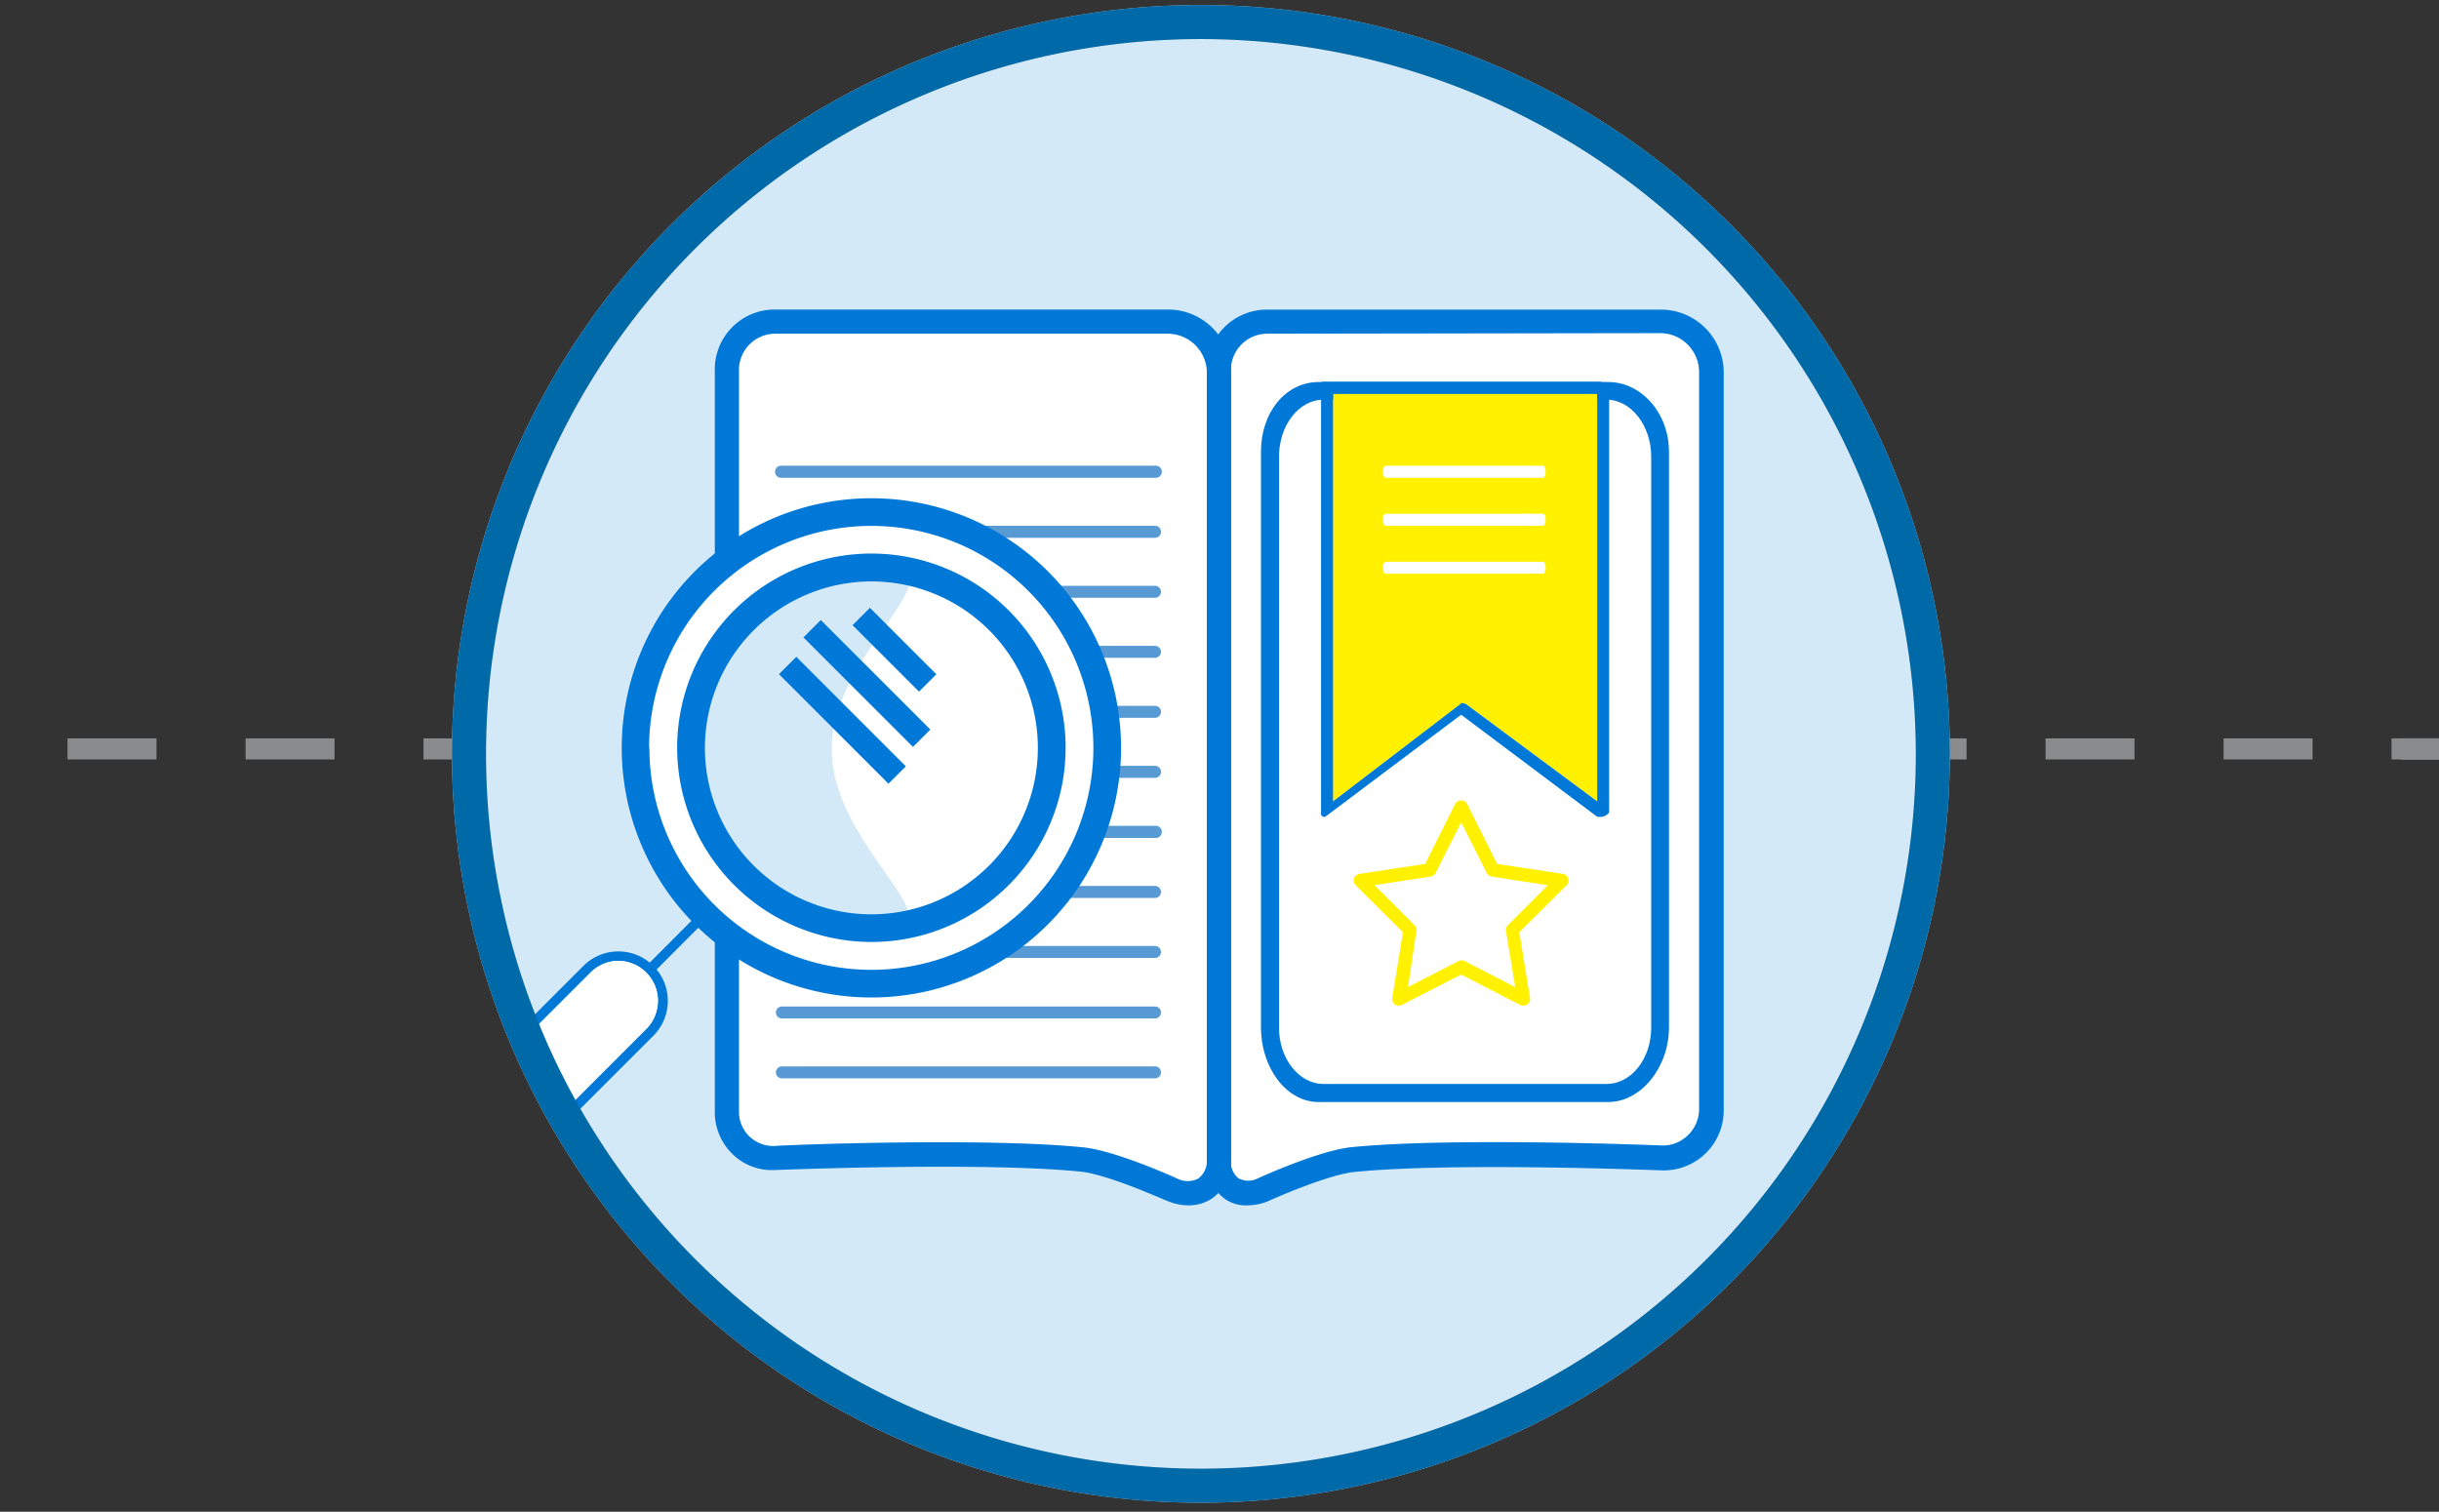
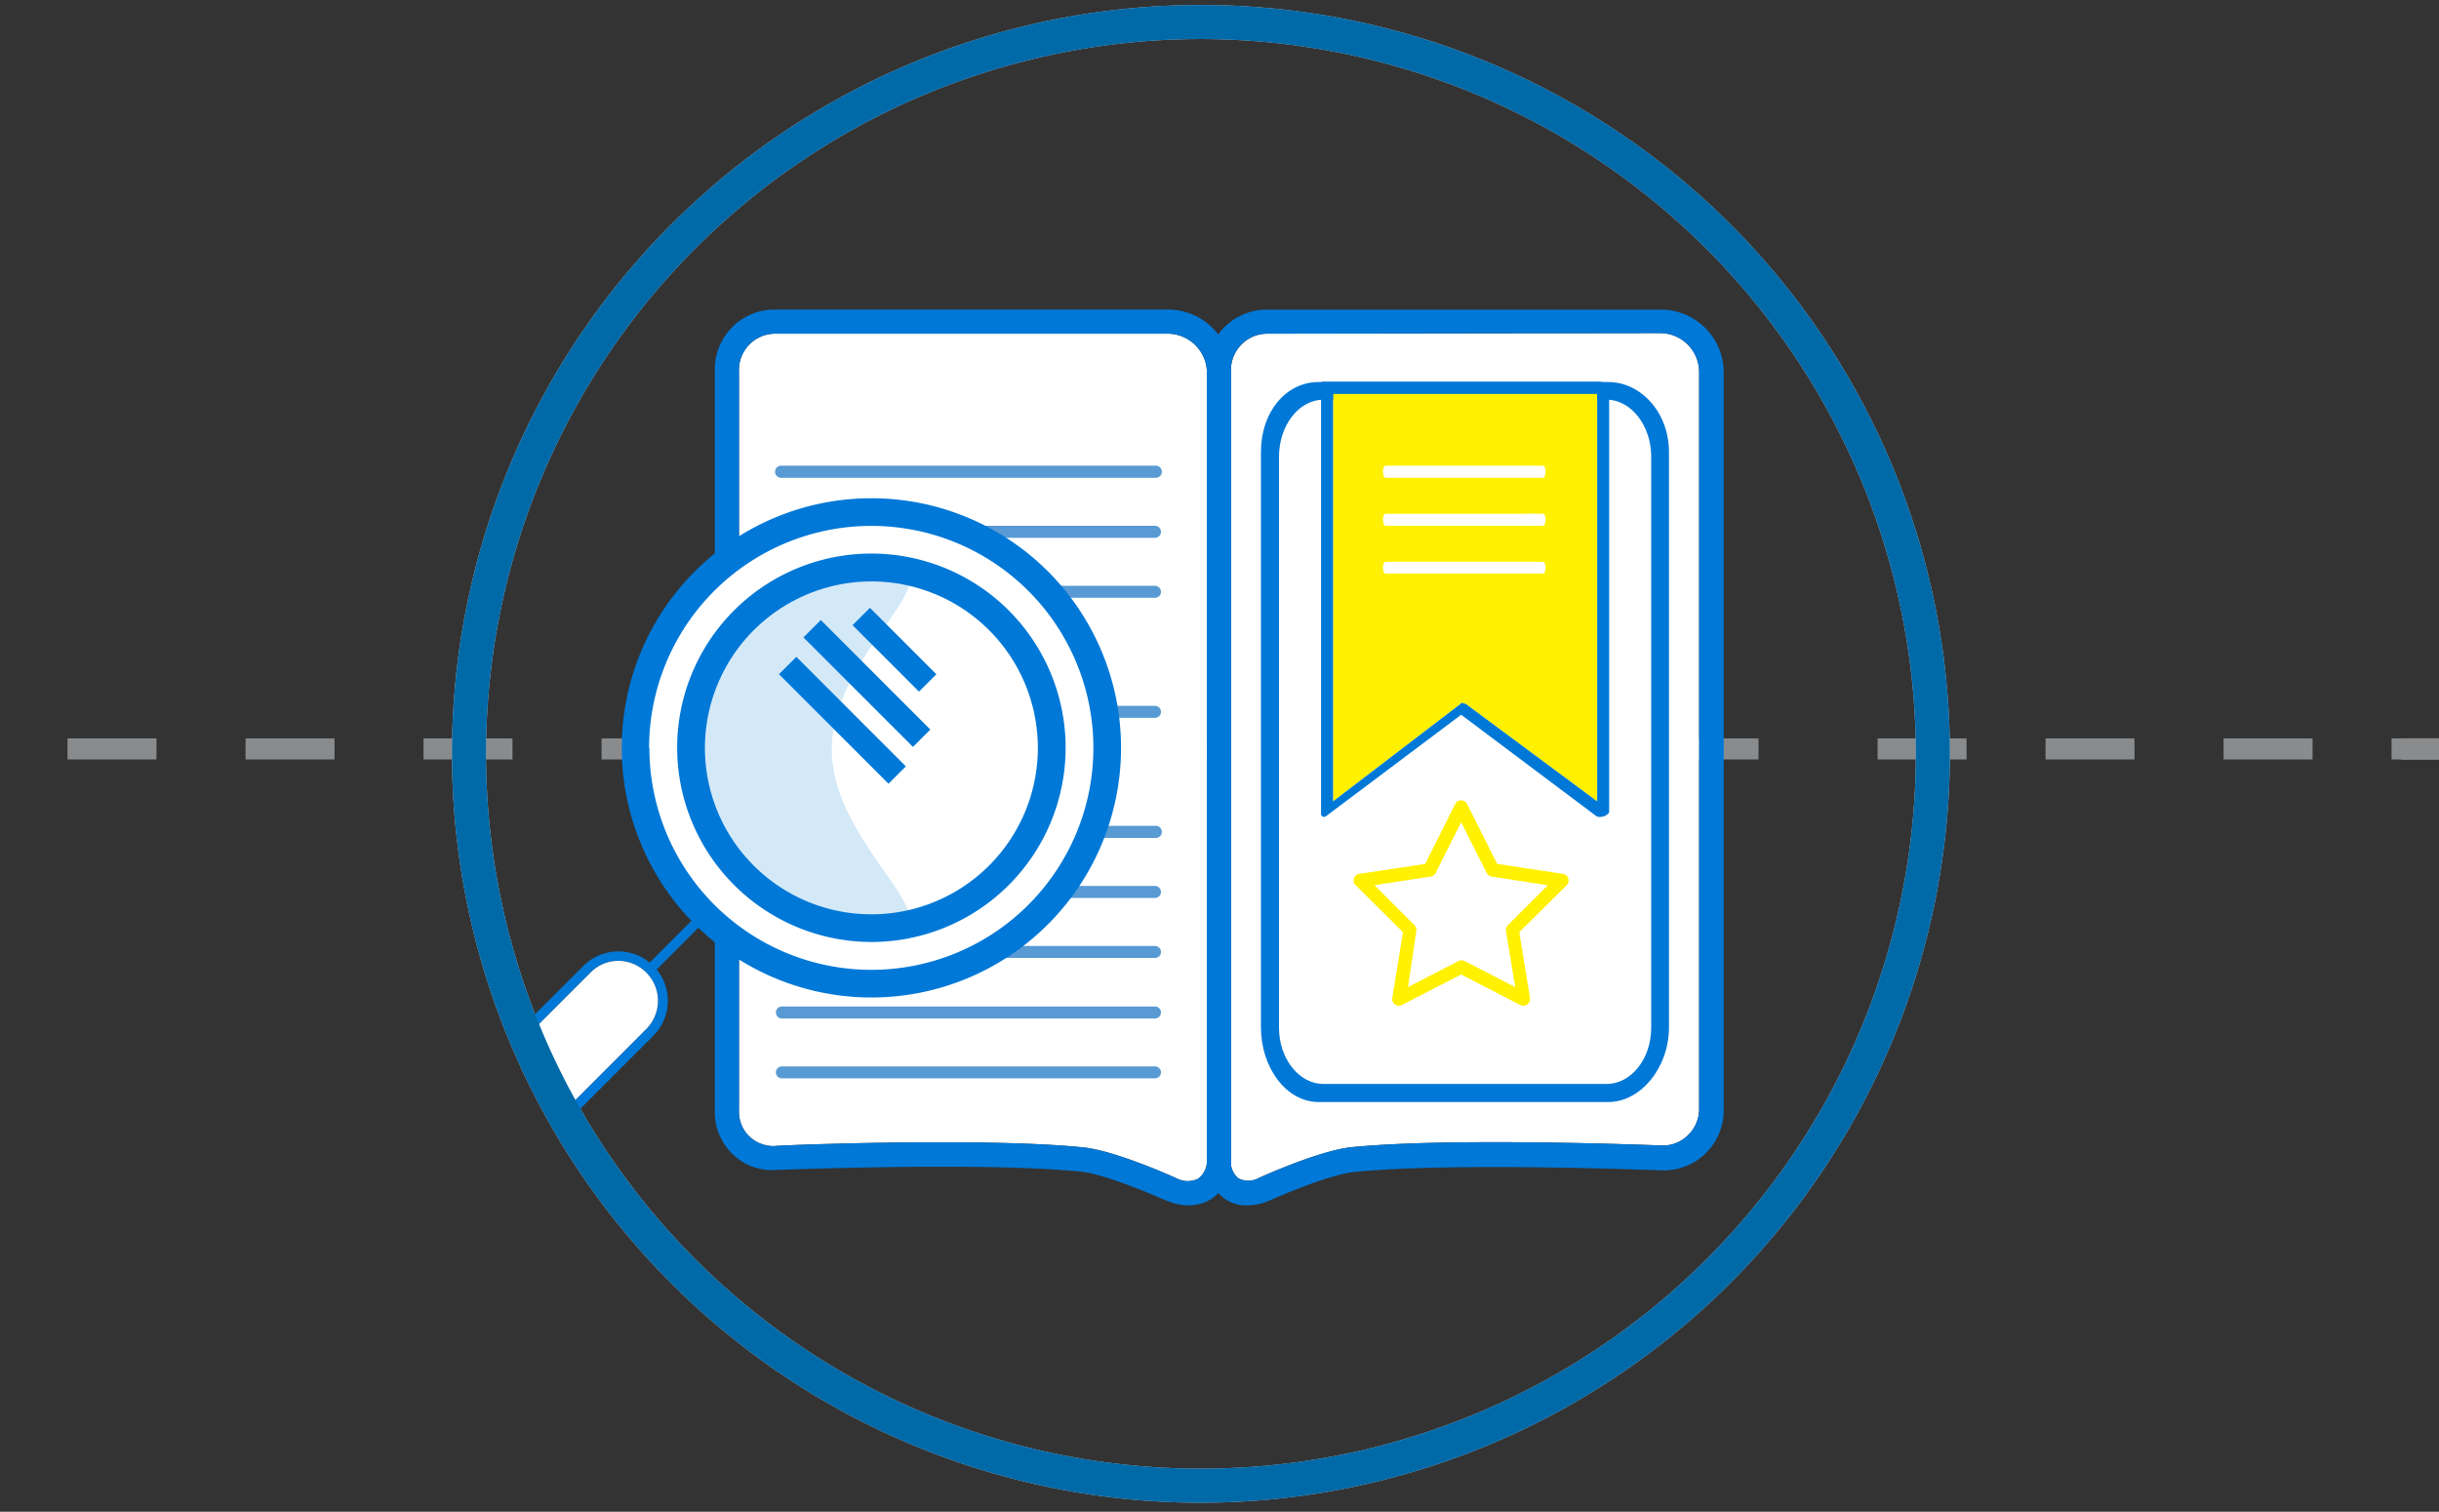
<svg xmlns="http://www.w3.org/2000/svg" id="Layer_1" data-name="Layer 1" viewBox="0 0 244.24 151.4">
  <rect x="0" y="0" width="244.24" height="151.4" fill="#333333" stroke="none" />
  <defs>
    <style>.cls-1{fill:none;}.cls-11,.cls-2,.cls-5{fill:#d4e9f8;}.cls-2{clip-rule:evenodd;}.cls-3{fill:#898b8d;}.cls-4{clip-path:url(#clip-path);}.cls-6{fill:#ccc;}.cls-7{fill:#fff;}.cls-8{fill:#0078d7;}.cls-9{fill:#fff100;}.cls-10{fill:#589ad3;}.cls-11{fill-rule:evenodd;}.cls-12{clip-path:url(#clip-path-3);}.cls-13{fill:#0069a8;}</style>
    <clipPath id="clip-path">
      <circle class="cls-1" cx="120.26" cy="75.5" r="73.3" />
    </clipPath>
    <clipPath id="clip-path-3">
      <path class="cls-2" d="M87.4,93.65a18.6,18.6,0,1,1,0-37.19c10.27,0-4.13,8.32-4.13,18.59S97.67,93.65,87.4,93.65Z" />
    </clipPath>
  </defs>
  <title>2</title>
  <rect class="cls-3" x="240.59" y="73.95" width="8.91" height="2.11" />
  <rect class="cls-3" x="240.41" y="73.95" width="8.91" height="2.11" />
  <rect class="cls-3" x="239.49" y="73.95" width="6.27" height="2.11" />
  <rect class="cls-3" x="222.67" y="73.95" width="8.91" height="2.11" />
  <rect class="cls-3" x="204.84" y="73.95" width="8.91" height="2.11" />
  <rect class="cls-3" x="188.02" y="73.95" width="8.91" height="2.11" />
  <rect class="cls-3" x="167.19" y="73.95" width="8.91" height="2.11" />
  <rect class="cls-3" x="149.37" y="73.95" width="8.91" height="2.11" />
  <rect class="cls-3" x="131.54" y="73.95" width="8.91" height="2.11" />
  <rect class="cls-3" x="113.71" y="73.95" width="8.91" height="2.11" />
  <rect class="cls-3" x="95.89" y="73.95" width="8.91" height="2.11" />
-   <rect class="cls-3" x="78.06" y="73.95" width="8.91" height="2.11" />
  <rect class="cls-3" x="60.24" y="73.95" width="8.91" height="2.11" />
  <rect class="cls-3" x="42.41" y="73.95" width="8.91" height="2.11" />
  <rect class="cls-3" x="24.59" y="73.95" width="8.91" height="2.11" />
  <rect class="cls-3" x="6.76" y="73.95" width="8.91" height="2.11" />
-   <circle class="cls-5" cx="120.26" cy="75.5" r="73.3" />
  <path class="cls-6" d="M120.26,150.5a75,75,0,1,1,75-75A75.09,75.09,0,0,1,120.26,150.5Zm0-146.59A71.59,71.59,0,1,0,191.85,75.5,71.67,71.67,0,0,0,120.26,3.91Z" />
  <path class="cls-7" d="M166,45.26c0-3.09-2.33-5.83-4.88-5.83h-29c-2.55,0-4.57,2.74-4.57,5.83V102.9c0,3.1,2,5.66,4.57,5.66h29c2.55,0,4.88-2.56,4.88-5.66Z" />
  <path class="cls-7" d="M126.81,33.42a3.65,3.65,0,0,0-3.54,3.79v78.92A2.15,2.15,0,0,0,124,118a2.12,2.12,0,0,0,2,0c.21-.1,6.14-2.79,9.36-3.11,10.08-1,30.16-.2,31-.17a3.55,3.55,0,0,0,2.64-1,3.62,3.62,0,0,0,1.15-2.57v-74a3.92,3.92,0,0,0-3.85-3.79Z" />
  <path class="cls-7" d="M94.15,114.4c5.14,0,10.46.12,14.31.51,3.22.32,9.16,3,9.42,3.13a2.35,2.35,0,0,0,2.11,0,2.22,2.22,0,0,0,.87-1.89V37.21A3.94,3.94,0,0,0,117,33.42H77.49A3.64,3.64,0,0,0,74,37.21v74a3.47,3.47,0,0,0,1,2.57,3.54,3.54,0,0,0,2.53,1C78,114.72,85.84,114.4,94.15,114.4Z" />
  <path class="cls-8" d="M119,120.72a5.52,5.52,0,0,1-2.09-.44c-.1,0-5.87-2.65-8.69-2.94-9.9-1-30.46-.16-30.67-.16a5.63,5.63,0,0,1-4.26-1.66,5.87,5.87,0,0,1-1.71-4.33v-74A6,6,0,0,1,77.49,31H117a6.32,6.32,0,0,1,6.28,6.2v78.92a4.59,4.59,0,0,1-1.94,3.93A4.28,4.28,0,0,1,119,120.72ZM94.15,114.4c5.14,0,10.46.12,14.31.51,3.22.32,9.16,3,9.42,3.13a2.35,2.35,0,0,0,2.11,0,2.22,2.22,0,0,0,.87-1.89V37.21A3.94,3.94,0,0,0,117,33.42H77.49A3.64,3.64,0,0,0,74,37.21v74a3.47,3.47,0,0,0,1,2.57,3.54,3.54,0,0,0,2.53,1C78,114.72,85.84,114.4,94.15,114.4Z" />
  <path class="cls-8" d="M124.8,120.72a3.68,3.68,0,0,1-2.16-.66,4.45,4.45,0,0,1-1.78-3.93V37.21a6,6,0,0,1,6-6.2h39.5a6.29,6.29,0,0,1,6.25,6.2v74a6,6,0,0,1-6.26,6c-.22,0-20.8-.83-30.7.16-2.82.29-8.6,2.9-8.66,2.93A5.67,5.67,0,0,1,124.8,120.72Zm2-87.3a3.65,3.65,0,0,0-3.54,3.79v78.92A2.15,2.15,0,0,0,124,118a2.12,2.12,0,0,0,2,0c.21-.1,6.14-2.79,9.36-3.11,10.08-1,30.16-.2,31-.17a3.55,3.55,0,0,0,2.64-1,3.62,3.62,0,0,0,1.15-2.57v-74a3.92,3.92,0,0,0-3.85-3.79Z" />
  <path class="cls-8" d="M126.27,102.9V45.26c0-4,2.5-7,5.78-7h29c3.27,0,6.08,3.06,6.08,7V102.9c0,4-2.81,7.47-6.08,7.47h-29C128.77,110.37,126.27,106.87,126.27,102.9Zm39.08-57.18c0-3.07-2-5.69-4.47-5.69H132.53c-2.49,0-4.45,2.62-4.45,5.69v57.22c0,3.08,2,5.62,4.45,5.62h28.35c2.48,0,4.47-2.54,4.47-5.62Z" />
  <path class="cls-9" d="M146.32,70.41a1.17,1.17,0,0,1,.49.11l13.13,9.74V39.43H133.49V80.26l12.74-9.74C146.32,70.45,146.21,70.41,146.32,70.41Z" />
  <path class="cls-8" d="M160.14,81.82a.54.54,0,0,1-.32-.11l-13.5-10.13L132.83,81.71c-.16.12-.22.14-.4.05s-.14-.26-.14-.46V38.77c0-.29-.08-.54.21-.54h27.64c.29,0,1,.25,1,.54V81.3c0,.2-.35.38-.53.46A1.84,1.84,0,0,1,160.14,81.82ZM146.32,70.41a1.17,1.17,0,0,1,.49.11l13.13,9.74V39.43H133.49V80.26l12.74-9.74C146.32,70.45,146.21,70.41,146.32,70.41Z" />
  <path class="cls-8" d="M152.56,100.3a.23.23,0,0,1-.11,0l-6.13-3.15-6.12,3.15a.25.25,0,0,1-.36-.26l1.11-6.8-4.89-4.85a.24.24,0,0,1-.06-.25.24.24,0,0,1,.19-.17l6.81-1,3.1-6.15a.26.26,0,0,1,.44,0l3.11,6.15,6.8,1a.25.25,0,0,1,.2.17.24.24,0,0,1-.06.25l-4.89,4.85,1.1,6.8a.24.24,0,0,1-.09.24A.3.3,0,0,1,152.56,100.3Zm-6.24-3.7.11,0,5.81,3-1.05-6.44a.29.29,0,0,1,.07-.22l4.64-4.6-6.45-1a.26.26,0,0,1-.19-.13l-2.94-5.84-2.94,5.84a.23.23,0,0,1-.18.13l-6.45,1,4.63,4.6a.26.26,0,0,1,.07.22l-1,6.44,5.81-3Z" />
  <path class="cls-9" d="M140.08,100.72a.71.71,0,0,1-.39-.12.66.66,0,0,1-.27-.65l1.07-6.59-4.73-4.7a.64.64,0,0,1-.17-.68.67.67,0,0,1,.54-.46l6.59-1,3-6a.67.67,0,0,1,.6-.36.66.66,0,0,1,.6.36l3,6,6.59,1a.67.67,0,0,1,.37,1.14l-4.74,4.7,1.07,6.58a.67.67,0,0,1-.26.65.7.7,0,0,1-.71.06l-5.93-3.05-5.93,3.05A.67.67,0,0,1,140.08,100.72Zm-2.44-12.07,4,4a.64.64,0,0,1,.19.59L141,98.85l5.06-2.6a.69.69,0,0,1,.61,0l5.06,2.61-.92-5.62a.69.69,0,0,1,.19-.58l4-4-5.62-.87a.69.69,0,0,1-.5-.36l-2.56-5.08-2.56,5.08a.67.67,0,0,1-.5.36Z" />
  <path class="cls-10" d="M115.66,47.85H78.3a.61.61,0,1,1,0-1.21h37.36a.61.61,0,1,1,0,1.21Z" />
  <path class="cls-10" d="M115.66,53.86H78.3a.6.6,0,1,1,0-1.2h37.36a.6.6,0,1,1,0,1.2Z" />
  <path class="cls-10" d="M115.66,59.87H78.3a.6.6,0,1,1,0-1.2h37.36a.6.6,0,1,1,0,1.2Z" />
-   <path class="cls-10" d="M115.66,65.88H78.3a.6.6,0,1,1,0-1.2h37.36a.6.6,0,1,1,0,1.2Z" />
  <path class="cls-10" d="M115.66,71.89H78.3a.6.6,0,1,1,0-1.2h37.36a.6.6,0,1,1,0,1.2Z" />
-   <path class="cls-10" d="M115.66,77.9H78.3a.6.6,0,1,1,0-1.2h37.36a.6.6,0,1,1,0,1.2Z" />
  <path class="cls-10" d="M115.66,83.92H78.3a.61.61,0,1,1,0-1.21h37.36a.61.61,0,1,1,0,1.21Z" />
  <path class="cls-10" d="M115.66,89.93H78.3a.6.6,0,1,1,0-1.2h37.36a.6.6,0,1,1,0,1.2Z" />
  <path class="cls-10" d="M115.66,95.94H78.3a.6.6,0,1,1,0-1.2h37.36a.6.6,0,1,1,0,1.2Z" />
  <path class="cls-10" d="M115.66,102H78.3a.6.6,0,1,1,0-1.2h37.36a.6.6,0,1,1,0,1.2Z" />
  <path class="cls-10" d="M115.66,108H78.3a.6.6,0,1,1,0-1.2h37.36a.6.6,0,1,1,0,1.2Z" />
  <path class="cls-7" d="M154.5,47.85H138.77c-.15,0-.28-.23-.28-.61s.13-.6.28-.6H154.5c.15,0,.28.23.28.6S154.65,47.85,154.5,47.85Z" />
  <path class="cls-7" d="M154.5,52.66H138.77c-.15,0-.28-.23-.28-.61s.13-.6.28-.6H154.5c.15,0,.28.23.28.6S154.65,52.66,154.5,52.66Z" />
  <path class="cls-7" d="M154.5,57.46H138.77c-.15,0-.28-.22-.28-.6s.13-.6.28-.6H154.5c.15,0,.28.23.28.6S154.65,57.46,154.5,57.46Z" />
  <g class="cls-4">
    <circle class="cls-7" cx="87.26" cy="74.81" r="23.66" />
    <path class="cls-11" d="M87.4,93.65a18.6,18.6,0,1,1,0-37.19c10.27,0-4.13,8.32-4.13,18.59S97.67,93.65,87.4,93.65Z" />
    <g class="cls-12">
      <rect class="cls-5" x="60.14" y="50.25" width="36.67" height="49.3" />
    </g>
    <path class="cls-8" d="M47.94,114.22a5,5,0,0,1,0-7L58.46,96.7a4.95,4.95,0,0,1,7,7L54.94,114.22a4.95,4.95,0,0,1-7,0ZM59.15,97.39,48.63,107.91a4,4,0,1,0,5.62,5.62h0L64.77,103A4,4,0,0,0,62,96.23,3.93,3.93,0,0,0,59.15,97.39Z" />
    <path class="cls-8" d="M65.12,97.53a.49.49,0,0,0,.34-.14l5.47-5.48a.47.47,0,0,0,0-.69.49.49,0,0,0-.69,0L64.77,96.7a.49.49,0,0,0,0,.69A.52.52,0,0,0,65.12,97.53Z" />
    <path class="cls-8" d="M62.26,74.9a25,25,0,1,1,25,25A25,25,0,0,1,62.26,74.9Zm2.77,0A22.23,22.23,0,1,0,87.26,52.67,22.25,22.25,0,0,0,65,74.9Z" />
    <path class="cls-8" d="M67.81,74.9A19.45,19.45,0,1,1,87.26,94.34,19.48,19.48,0,0,1,67.81,74.9Zm2.78,0A16.67,16.67,0,1,0,87.26,58.23,16.69,16.69,0,0,0,70.59,74.9Z" />
    <rect class="cls-8" x="88.34" y="60.37" width="2.46" height="9.41" transform="translate(-19.78 82.39) rotate(-45)" />
    <rect class="cls-8" x="85.58" y="60.7" width="2.46" height="15.51" transform="translate(-22.98 81.43) rotate(-45)" />
    <rect class="cls-8" x="83.13" y="64.38" width="2.46" height="15.51" transform="translate(-26.3 80.78) rotate(-45)" />
    <path class="cls-7" d="M62,96.23A4,4,0,0,1,64.77,103L54.25,113.53h0a4,4,0,1,1-5.62-5.62L59.15,97.39A3.93,3.93,0,0,1,62,96.23Z" />
  </g>
  <path class="cls-13" d="M120.26,150.5a75,75,0,1,1,75-75A75.09,75.09,0,0,1,120.26,150.5Zm0-146.59A71.59,71.59,0,1,0,191.85,75.5,71.67,71.67,0,0,0,120.26,3.91Z" />
</svg>